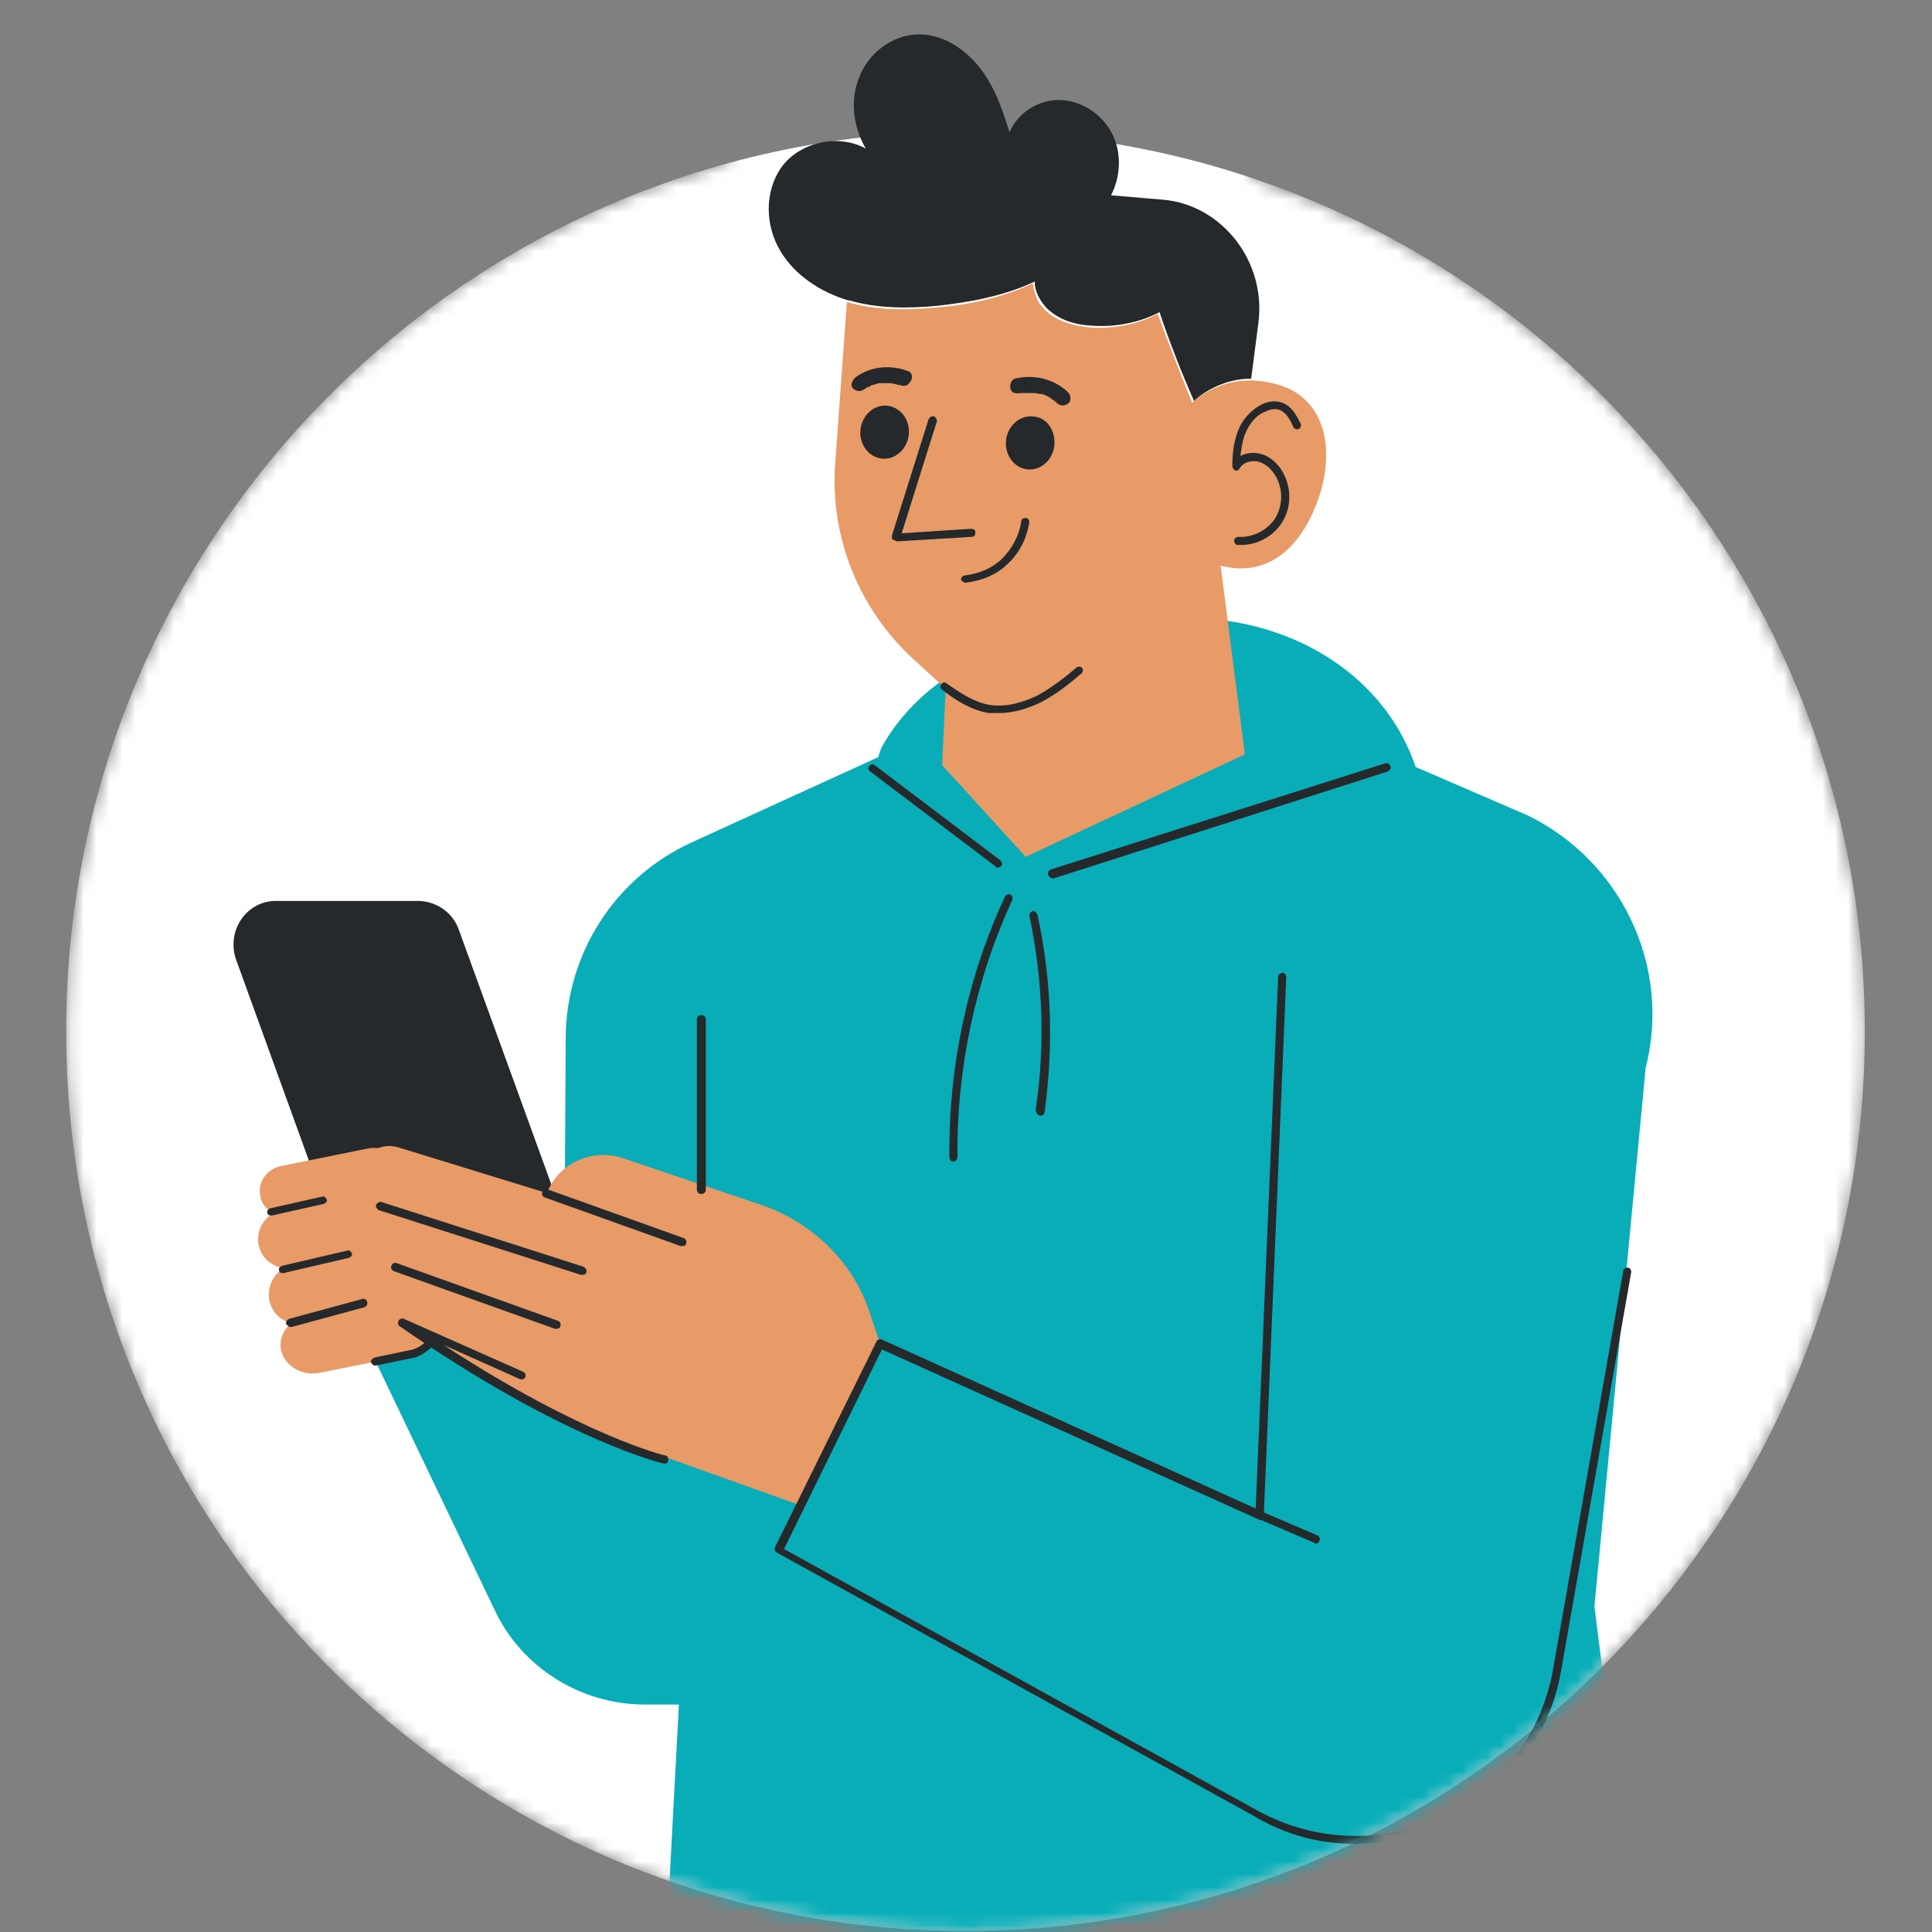
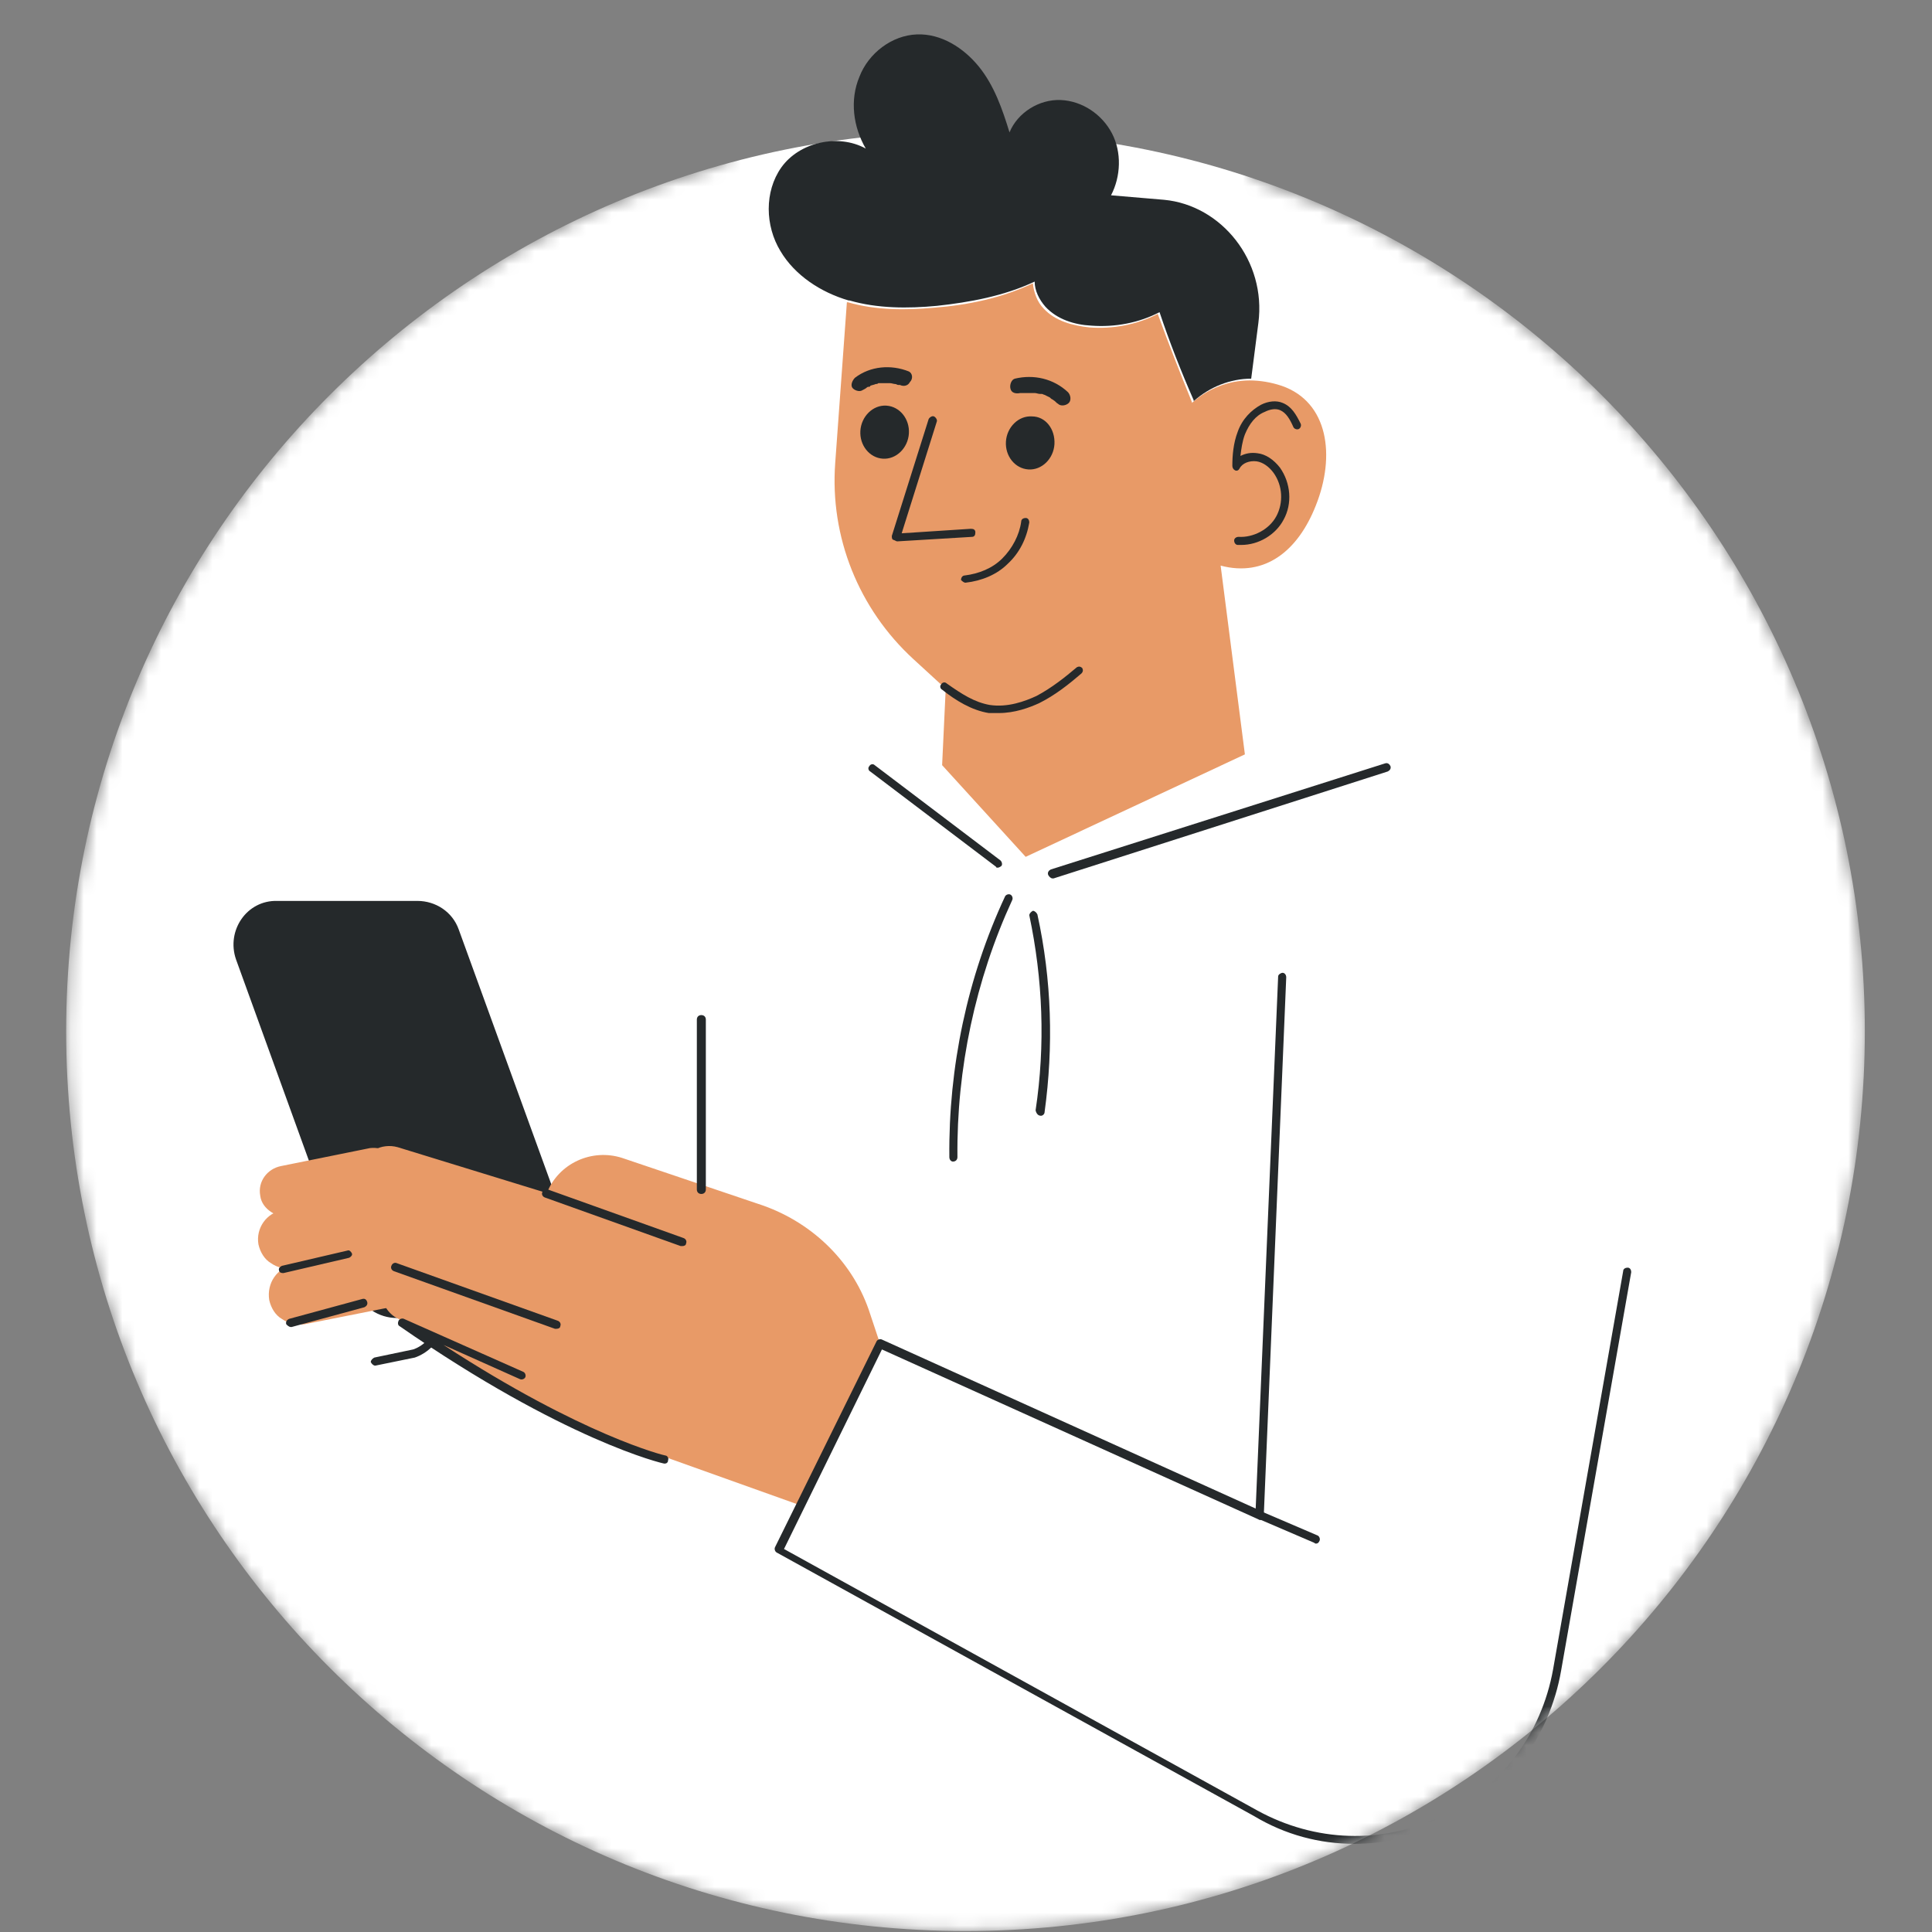
<svg xmlns="http://www.w3.org/2000/svg" width="150" height="150" viewBox="0 0 150 150" fill="none">
  <rect x="0" y="0" width="150" height="150" fill="#808080" stroke="none" />
  <g id="Frame" clip-path="url(#clip0_2434_45370)">
    <g id="Group">
      <g id="Clip path group">
        <mask id="mask0_2434_45370" style="mask-type:luminance" maskUnits="userSpaceOnUse" x="5" y="-1" width="140" height="151">
          <g id="SVGID_2_">
            <path id="Vector" d="M97.213 13.836C124.835 23.118 144.785 49.289 144.785 80.066C144.785 118.659 113.535 149.925 74.961 149.925C36.387 149.925 5.137 118.659 5.137 80.066C5.137 47.963 26.831 20.885 56.337 12.719C57.174 5.182 65.963 -0.75 76.775 -0.75C88.005 -0.75 97.213 5.81 97.213 13.836Z" fill="white" />
          </g>
        </mask>
        <g mask="url(#mask0_2434_45370)">
          <path id="Vector_2" d="M144.785 80.066C144.785 118.66 113.535 149.925 74.961 149.925C36.387 149.925 5.137 118.66 5.137 80.066C5.137 41.473 36.457 10.207 74.961 10.207C113.535 10.207 144.785 41.473 144.785 80.066Z" fill="white" />
        </g>
      </g>
      <g id="Clip path group_2">
        <mask id="mask1_2434_45370" style="mask-type:luminance" maskUnits="userSpaceOnUse" x="5" y="-1" width="140" height="151">
          <g id="SVGID_2__2">
            <path id="Vector_3" d="M97.213 13.836C124.835 23.118 144.785 49.289 144.785 80.066C144.785 118.659 113.535 149.925 74.961 149.925C36.387 149.925 5.137 118.659 5.137 80.066C5.137 47.963 26.831 20.885 56.337 12.719C57.174 5.182 65.963 -0.75 76.775 -0.75C88.005 -0.75 97.213 5.81 97.213 13.836Z" fill="white" />
          </g>
        </mask>
        <g mask="url(#mask1_2434_45370)">
-           <path id="Vector_4" d="M127.766 82.928L123.79 124.732L128.254 159.905C128.254 159.905 106.142 170.793 81.309 170.793C56.477 170.793 51.245 159.905 51.245 159.905L52.71 132.339H50.059C45.107 132.339 40.503 129.477 38.41 125.011L25.576 98.212L43.851 93.396L43.921 80.485C43.991 73.995 47.757 68.132 53.687 65.411L68.195 58.781C68.265 58.432 68.405 58.083 68.614 57.734C73.427 49.499 85.634 47.126 94.493 48.103C101.678 48.871 107.746 53.128 109.909 59.548L118.628 63.317C125.882 66.876 129.789 75.042 127.766 82.928Z" fill="#08ADB8" />
-         </g>
+           </g>
      </g>
      <g id="Clip path group_3">
        <mask id="mask2_2434_45370" style="mask-type:luminance" maskUnits="userSpaceOnUse" x="5" y="-1" width="140" height="151">
          <g id="SVGID_2__3">
            <path id="Vector_5" d="M97.213 13.836C124.835 23.118 144.785 49.289 144.785 80.066C144.785 118.659 113.535 149.925 74.961 149.925C36.387 149.925 5.137 118.659 5.137 80.066C5.137 47.963 26.831 20.885 56.337 12.719C57.174 5.182 65.963 -0.75 76.775 -0.75C88.005 -0.75 97.213 5.81 97.213 13.836Z" fill="white" />
          </g>
        </mask>
        <g mask="url(#mask2_2434_45370)">
          <path id="Vector_6" d="M102.164 39.238C100.769 42.797 98.188 44.821 94.77 43.914L96.653 58.57L79.633 66.525L73.146 59.407L73.425 53.475L70.914 51.172C66.659 47.264 64.427 41.681 64.845 35.958L65.752 23.466H65.822C67.984 24.094 70.356 24.094 72.588 23.884C75.239 23.675 77.819 23.117 80.191 22C80.261 22.698 80.54 23.466 81.028 23.954C81.935 24.931 83.26 25.28 84.586 25.42C86.399 25.559 88.282 25.21 89.887 24.373C90.724 26.676 91.631 28.979 92.538 31.212V31.282C93.793 30.165 95.397 29.537 97.002 29.537C97.839 29.537 98.676 29.677 99.513 29.956C103.14 31.212 103.698 35.4 102.164 39.238Z" fill="#E89A67" />
        </g>
      </g>
      <g id="Clip path group_4">
        <mask id="mask3_2434_45370" style="mask-type:luminance" maskUnits="userSpaceOnUse" x="5" y="-1" width="140" height="151">
          <g id="SVGID_2__4">
            <path id="Vector_7" d="M97.213 13.836C124.835 23.118 144.785 49.289 144.785 80.066C144.785 118.659 113.535 149.925 74.961 149.925C36.387 149.925 5.137 118.659 5.137 80.066C5.137 47.963 26.831 20.885 56.337 12.719C57.174 5.182 65.963 -0.75 76.775 -0.75C88.005 -0.75 97.213 5.81 97.213 13.836Z" fill="white" />
          </g>
        </mask>
        <g mask="url(#mask3_2434_45370)">
          <path id="Vector_8" d="M97.7 25.073L97.142 29.4C95.538 29.4 93.933 30.029 92.678 31.145C92.678 31.145 92.678 31.145 92.678 31.075C91.701 28.842 90.794 26.539 90.027 24.236C88.423 25.073 86.54 25.422 84.726 25.283C83.4 25.213 82.075 24.794 81.168 23.817C80.68 23.259 80.331 22.561 80.331 21.863C77.96 22.98 75.309 23.468 72.728 23.747C70.496 23.957 68.124 23.957 65.962 23.329H65.892C63.73 22.701 61.707 21.375 60.591 19.49C59.405 17.536 59.335 14.884 60.661 13C62.056 11.046 65.055 10.348 67.218 11.534C66.241 9.859 65.962 7.766 66.729 5.951C67.427 4.137 69.24 2.741 71.194 2.671C73.077 2.601 74.821 3.718 76.007 5.183C77.192 6.649 77.82 8.464 78.378 10.278C79.006 8.743 80.68 7.696 82.354 7.766C84.028 7.835 85.563 8.882 86.33 10.348C87.097 11.813 87.028 13.698 86.26 15.163L90.376 15.512C94.84 15.931 98.328 20.258 97.7 25.073Z" fill="#25292B" />
        </g>
      </g>
      <g id="Clip path group_5">
        <mask id="mask4_2434_45370" style="mask-type:luminance" maskUnits="userSpaceOnUse" x="5" y="-1" width="140" height="151">
          <g id="SVGID_2__5">
            <path id="Vector_9" d="M97.213 13.836C124.835 23.118 144.785 49.289 144.785 80.066C144.785 118.659 113.535 149.925 74.961 149.925C36.387 149.925 5.137 118.659 5.137 80.066C5.137 47.963 26.831 20.885 56.337 12.719C57.174 5.182 65.963 -0.75 76.775 -0.75C88.005 -0.75 97.213 5.81 97.213 13.836Z" fill="white" />
          </g>
        </mask>
        <g mask="url(#mask4_2434_45370)">
          <path id="Vector_10" d="M70.566 33.657C70.496 34.774 69.589 35.681 68.543 35.612C67.497 35.542 66.729 34.565 66.799 33.448C66.869 32.331 67.776 31.424 68.822 31.494C69.868 31.564 70.636 32.541 70.566 33.657Z" fill="#25292B" />
        </g>
      </g>
      <g id="Clip path group_6">
        <mask id="mask5_2434_45370" style="mask-type:luminance" maskUnits="userSpaceOnUse" x="5" y="-1" width="140" height="151">
          <g id="SVGID_2__6">
            <path id="Vector_11" d="M97.213 13.836C124.835 23.118 144.785 49.289 144.785 80.066C144.785 118.659 113.535 149.925 74.961 149.925C36.387 149.925 5.137 118.659 5.137 80.066C5.137 47.963 26.831 20.885 56.337 12.719C57.174 5.182 65.963 -0.75 76.775 -0.75C88.005 -0.75 97.213 5.81 97.213 13.836Z" fill="white" />
          </g>
        </mask>
        <g mask="url(#mask5_2434_45370)">
          <path id="Vector_12" d="M81.867 34.493C81.797 35.61 80.89 36.517 79.844 36.447C78.797 36.378 78.03 35.401 78.1 34.284C78.17 33.167 79.076 32.26 80.123 32.33C81.169 32.33 81.936 33.307 81.867 34.493Z" fill="#25292B" />
        </g>
      </g>
      <g id="Clip path group_7">
        <mask id="mask6_2434_45370" style="mask-type:luminance" maskUnits="userSpaceOnUse" x="5" y="-1" width="140" height="151">
          <g id="SVGID_2__7">
            <path id="Vector_13" d="M97.213 13.836C124.835 23.118 144.785 49.289 144.785 80.066C144.785 118.659 113.535 149.925 74.961 149.925C36.387 149.925 5.137 118.659 5.137 80.066C5.137 47.963 26.831 20.885 56.337 12.719C57.174 5.182 65.963 -0.75 76.775 -0.75C88.005 -0.75 97.213 5.81 97.213 13.836Z" fill="white" />
          </g>
        </mask>
        <g mask="url(#mask6_2434_45370)">
          <path id="Vector_14" d="M70.565 28.84C69.17 28.282 67.566 28.422 66.38 29.329C66.171 29.538 66.031 29.887 66.171 30.097C66.31 30.306 66.729 30.446 66.938 30.306C67.077 30.236 67.217 30.166 67.287 30.097C67.356 30.027 67.426 30.027 67.496 30.027C67.496 30.027 67.566 30.027 67.566 29.957C67.705 29.887 67.845 29.887 67.984 29.817C68.054 29.817 68.124 29.817 68.194 29.748C68.263 29.748 68.263 29.748 68.333 29.748C68.472 29.748 68.612 29.748 68.751 29.748C68.821 29.748 68.891 29.748 68.961 29.748C69.031 29.748 69.031 29.748 69.1 29.748C69.24 29.748 69.379 29.817 69.519 29.817C69.589 29.817 69.658 29.887 69.728 29.887C69.798 29.887 69.798 29.887 69.868 29.887C70.147 30.027 70.495 29.957 70.635 29.678C70.914 29.399 70.844 28.98 70.565 28.84Z" fill="#25292B" />
        </g>
      </g>
      <g id="Clip path group_8">
        <mask id="mask7_2434_45370" style="mask-type:luminance" maskUnits="userSpaceOnUse" x="5" y="-1" width="140" height="151">
          <g id="SVGID_2__8">
            <path id="Vector_15" d="M97.213 13.836C124.835 23.118 144.785 49.289 144.785 80.066C144.785 118.659 113.535 149.925 74.961 149.925C36.387 149.925 5.137 118.659 5.137 80.066C5.137 47.963 26.831 20.885 56.337 12.719C57.174 5.182 65.963 -0.75 76.775 -0.75C88.005 -0.75 97.213 5.81 97.213 13.836Z" fill="white" />
          </g>
        </mask>
        <g mask="url(#mask7_2434_45370)">
          <path id="Vector_16" d="M78.449 30.166C78.519 30.515 78.868 30.585 79.216 30.515C79.286 30.515 79.286 30.515 79.356 30.515C79.425 30.515 79.495 30.515 79.565 30.515C79.705 30.515 79.844 30.515 79.984 30.515C80.053 30.515 80.053 30.515 80.123 30.515C80.193 30.515 80.263 30.515 80.332 30.515C80.472 30.515 80.611 30.585 80.751 30.585C80.821 30.585 80.821 30.585 80.89 30.585C80.96 30.585 81.03 30.655 81.1 30.655C81.239 30.724 81.379 30.794 81.518 30.864L81.588 30.934C81.658 31.004 81.727 31.004 81.797 31.073C81.937 31.143 82.007 31.283 82.146 31.352C82.355 31.562 82.774 31.492 82.983 31.283C83.192 31.073 83.123 30.655 82.913 30.445C81.797 29.398 80.263 29.049 78.798 29.398C78.519 29.468 78.379 29.887 78.449 30.166Z" fill="#25292B" />
        </g>
      </g>
      <g id="Clip path group_9">
        <mask id="mask8_2434_45370" style="mask-type:luminance" maskUnits="userSpaceOnUse" x="5" y="-1" width="140" height="151">
          <g id="SVGID_2__9">
            <path id="Vector_17" d="M97.213 13.836C124.835 23.118 144.785 49.289 144.785 80.066C144.785 118.659 113.535 149.925 74.961 149.925C36.387 149.925 5.137 118.659 5.137 80.066C5.137 47.963 26.831 20.885 56.337 12.719C57.174 5.182 65.963 -0.75 76.775 -0.75C88.005 -0.75 97.213 5.81 97.213 13.836Z" fill="white" />
          </g>
        </mask>
        <g mask="url(#mask8_2434_45370)">
          <path id="Vector_18" d="M69.658 42.032L75.448 41.683C75.657 41.683 75.727 41.543 75.727 41.334C75.727 41.124 75.587 41.055 75.378 41.055L70.007 41.404L72.727 32.75C72.797 32.61 72.657 32.401 72.518 32.331C72.378 32.261 72.169 32.401 72.099 32.54L69.239 41.613C69.239 41.683 69.239 41.822 69.309 41.892C69.518 41.962 69.588 42.032 69.658 42.032Z" fill="#25292B" />
        </g>
      </g>
      <g id="Clip path group_10">
        <mask id="mask9_2434_45370" style="mask-type:luminance" maskUnits="userSpaceOnUse" x="5" y="-1" width="140" height="151">
          <g id="SVGID_2__10">
            <path id="Vector_19" d="M97.213 13.836C124.835 23.118 144.785 49.289 144.785 80.066C144.785 118.659 113.535 149.925 74.961 149.925C36.387 149.925 5.137 118.659 5.137 80.066C5.137 47.963 26.831 20.885 56.337 12.719C57.174 5.182 65.963 -0.75 76.775 -0.75C88.005 -0.75 97.213 5.81 97.213 13.836Z" fill="white" />
          </g>
        </mask>
        <g mask="url(#mask9_2434_45370)">
          <path id="Vector_20" d="M96.377 42.309C97.702 42.309 99.027 41.541 99.655 40.355C100.353 39.098 100.213 37.493 99.376 36.307C98.888 35.679 98.26 35.26 97.632 35.19C97.144 35.12 96.725 35.19 96.307 35.4C96.377 34.841 96.446 34.283 96.656 33.724C97.004 32.887 97.493 32.259 98.19 31.98C98.609 31.77 99.027 31.701 99.376 31.84C99.864 32.05 100.143 32.538 100.422 33.166C100.492 33.306 100.701 33.376 100.841 33.306C100.98 33.236 101.05 33.027 100.98 32.887C100.632 32.189 100.283 31.561 99.585 31.282C99.097 31.073 98.469 31.142 97.911 31.422C97.144 31.84 96.446 32.538 96.098 33.515C95.749 34.422 95.679 35.4 95.679 36.167C95.679 36.307 95.749 36.446 95.888 36.516C96.028 36.586 96.167 36.516 96.237 36.377C96.446 35.958 97.004 35.748 97.562 35.818C98.051 35.888 98.539 36.237 98.888 36.725C99.585 37.703 99.655 39.029 99.097 40.075C98.539 41.122 97.284 41.75 96.167 41.681C95.958 41.681 95.819 41.82 95.819 41.96C95.819 42.169 95.958 42.309 96.098 42.309C96.237 42.309 96.307 42.309 96.377 42.309Z" fill="#25292B" />
        </g>
      </g>
      <g id="Clip path group_11">
        <mask id="mask10_2434_45370" style="mask-type:luminance" maskUnits="userSpaceOnUse" x="5" y="-1" width="140" height="151">
          <g id="SVGID_2__11">
            <path id="Vector_21" d="M97.213 13.836C124.835 23.118 144.785 49.289 144.785 80.066C144.785 118.659 113.535 149.925 74.961 149.925C36.387 149.925 5.137 118.659 5.137 80.066C5.137 47.963 26.831 20.885 56.337 12.719C57.174 5.182 65.963 -0.75 76.775 -0.75C88.005 -0.75 97.213 5.81 97.213 13.836Z" fill="white" />
          </g>
        </mask>
        <g mask="url(#mask10_2434_45370)">
          <path id="Vector_22" d="M77.541 55.361C78.797 55.361 79.913 54.942 80.68 54.593C81.936 53.965 82.982 53.128 83.959 52.29C84.098 52.151 84.098 52.011 84.028 51.871C83.889 51.732 83.749 51.732 83.61 51.802C82.703 52.569 81.657 53.407 80.471 54.035C79.564 54.454 78.239 54.942 76.844 54.733C75.658 54.523 74.681 53.895 73.496 53.058C73.356 52.918 73.147 52.988 73.077 53.128C72.938 53.267 73.007 53.477 73.147 53.546C74.193 54.384 75.449 55.152 76.774 55.361C76.983 55.361 77.262 55.361 77.541 55.361Z" fill="#25292B" />
        </g>
      </g>
      <g id="Clip path group_12">
        <mask id="mask11_2434_45370" style="mask-type:luminance" maskUnits="userSpaceOnUse" x="5" y="-1" width="140" height="151">
          <g id="SVGID_2__12">
            <path id="Vector_23" d="M97.213 13.836C124.835 23.118 144.785 49.289 144.785 80.066C144.785 118.659 113.535 149.925 74.961 149.925C36.387 149.925 5.137 118.659 5.137 80.066C5.137 47.963 26.831 20.885 56.337 12.719C57.174 5.182 65.963 -0.75 76.775 -0.75C88.005 -0.75 97.213 5.81 97.213 13.836Z" fill="white" />
          </g>
        </mask>
        <g mask="url(#mask11_2434_45370)">
          <path id="Vector_24" d="M74.962 45.24C76.217 45.1 77.403 44.612 78.24 43.774C79.147 42.937 79.705 41.82 79.914 40.564C79.914 40.424 79.844 40.215 79.635 40.215C79.496 40.215 79.286 40.285 79.286 40.494C79.147 41.541 78.589 42.588 77.821 43.355C77.054 44.123 76.008 44.542 74.892 44.681C74.752 44.681 74.613 44.821 74.613 45.03C74.683 45.1 74.822 45.24 74.962 45.24Z" fill="#25292B" />
        </g>
      </g>
      <g id="Clip path group_13">
        <mask id="mask12_2434_45370" style="mask-type:luminance" maskUnits="userSpaceOnUse" x="5" y="-1" width="140" height="151">
          <g id="SVGID_2__13">
            <path id="Vector_25" d="M97.213 13.836C124.835 23.118 144.785 49.289 144.785 80.066C144.785 118.659 113.535 149.925 74.961 149.925C36.387 149.925 5.137 118.659 5.137 80.066C5.137 47.963 26.831 20.885 56.337 12.719C57.174 5.182 65.963 -0.75 76.775 -0.75C88.005 -0.75 97.213 5.81 97.213 13.836Z" fill="white" />
          </g>
        </mask>
        <g mask="url(#mask12_2434_45370)">
          <path id="Vector_26" d="M18.322 74.483L27.6 100.096C28.088 101.492 29.413 102.329 30.808 102.329H41.69C44.062 102.329 45.736 99.956 44.899 97.723L35.621 72.18C35.133 70.784 33.808 69.947 32.413 69.947H21.531C19.159 69.877 17.555 72.25 18.322 74.483Z" fill="#25292B" />
        </g>
      </g>
      <g id="Clip path group_14">
        <mask id="mask13_2434_45370" style="mask-type:luminance" maskUnits="userSpaceOnUse" x="5" y="-1" width="140" height="151">
          <g id="SVGID_2__14">
            <path id="Vector_27" d="M97.213 13.836C124.835 23.118 144.785 49.289 144.785 80.066C144.785 118.659 113.535 149.925 74.961 149.925C36.387 149.925 5.137 118.659 5.137 80.066C5.137 47.963 26.831 20.885 56.337 12.719C57.174 5.182 65.963 -0.75 76.775 -0.75C88.005 -0.75 97.213 5.81 97.213 13.836Z" fill="white" />
          </g>
        </mask>
        <g mask="url(#mask13_2434_45370)">
          <path id="Vector_28" d="M31.017 90.744C30.948 90.186 30.599 89.767 30.18 89.488C29.762 89.209 29.274 89.069 28.715 89.139L21.81 90.535C20.764 90.744 19.996 91.721 20.206 92.838C20.275 93.396 20.624 93.815 21.043 94.094C21.461 94.373 21.949 94.513 22.507 94.443L29.413 93.047C30.459 92.838 31.157 91.791 31.017 90.744Z" fill="#E89A67" />
        </g>
      </g>
      <g id="Clip path group_15">
        <mask id="mask14_2434_45370" style="mask-type:luminance" maskUnits="userSpaceOnUse" x="5" y="-1" width="140" height="151">
          <g id="SVGID_2__15">
            <path id="Vector_29" d="M97.213 13.836C124.835 23.118 144.785 49.289 144.785 80.066C144.785 118.659 113.535 149.925 74.961 149.925C36.387 149.925 5.137 118.659 5.137 80.066C5.137 47.963 26.831 20.885 56.337 12.719C57.174 5.182 65.963 -0.75 76.775 -0.75C88.005 -0.75 97.213 5.81 97.213 13.836Z" fill="white" />
          </g>
        </mask>
        <g mask="url(#mask14_2434_45370)">
          <path id="Vector_30" d="M32.41 94.302C32.271 93.674 31.922 93.116 31.434 92.837C30.945 92.488 30.318 92.348 29.69 92.418L21.947 93.953C20.692 94.163 19.855 95.349 20.064 96.605C20.203 97.233 20.552 97.792 21.04 98.071C21.529 98.42 22.156 98.559 22.784 98.49L30.527 96.954C31.782 96.745 32.689 95.558 32.41 94.302Z" fill="#E89A67" />
        </g>
      </g>
      <g id="Clip path group_16">
        <mask id="mask15_2434_45370" style="mask-type:luminance" maskUnits="userSpaceOnUse" x="5" y="-1" width="140" height="151">
          <g id="SVGID_2__16">
            <path id="Vector_31" d="M97.213 13.836C124.835 23.118 144.785 49.289 144.785 80.066C144.785 118.659 113.535 149.925 74.961 149.925C36.387 149.925 5.137 118.659 5.137 80.066C5.137 47.963 26.831 20.885 56.337 12.719C57.174 5.182 65.963 -0.75 76.775 -0.75C88.005 -0.75 97.213 5.81 97.213 13.836Z" fill="white" />
          </g>
        </mask>
        <g mask="url(#mask15_2434_45370)">
          <path id="Vector_32" d="M33.249 98.56C33.11 97.932 32.761 97.374 32.273 97.094C31.784 96.745 31.157 96.606 30.529 96.676L22.786 98.211C21.53 98.42 20.693 99.607 20.903 100.933C21.042 101.561 21.391 102.119 21.879 102.398C22.367 102.747 22.995 102.887 23.623 102.817L31.366 101.282C32.621 101.003 33.459 99.816 33.249 98.56Z" fill="#E89A67" />
        </g>
      </g>
      <g id="Clip path group_17">
        <mask id="mask16_2434_45370" style="mask-type:luminance" maskUnits="userSpaceOnUse" x="5" y="-1" width="140" height="151">
          <g id="SVGID_2__17">
            <path id="Vector_33" d="M97.213 13.836C124.835 23.118 144.785 49.289 144.785 80.066C144.785 118.659 113.535 149.925 74.961 149.925C36.387 149.925 5.137 118.659 5.137 80.066C5.137 47.963 26.831 20.885 56.337 12.719C57.174 5.182 65.963 -0.75 76.775 -0.75C88.005 -0.75 97.213 5.81 97.213 13.836Z" fill="white" />
          </g>
        </mask>
        <g mask="url(#mask16_2434_45370)">
-           <path id="Vector_34" d="M34.016 102.468C33.877 101.84 33.528 101.351 32.97 101.002C32.412 100.653 31.714 100.514 31.017 100.653L24.041 102.049C22.576 102.328 21.6 103.514 21.809 104.771C21.949 105.399 22.297 105.887 22.856 106.236C23.414 106.585 24.111 106.725 24.809 106.585L31.784 105.189C33.179 104.91 34.225 103.724 34.016 102.468Z" fill="#E89A67" />
-         </g>
+           </g>
      </g>
      <g id="Clip path group_18">
        <mask id="mask17_2434_45370" style="mask-type:luminance" maskUnits="userSpaceOnUse" x="5" y="-1" width="140" height="151">
          <g id="SVGID_2__18">
            <path id="Vector_35" d="M97.213 13.836C124.835 23.118 144.785 49.289 144.785 80.066C144.785 118.659 113.535 149.925 74.961 149.925C36.387 149.925 5.137 118.659 5.137 80.066C5.137 47.963 26.831 20.885 56.337 12.719C57.174 5.182 65.963 -0.75 76.775 -0.75C88.005 -0.75 97.213 5.81 97.213 13.836Z" fill="white" />
          </g>
        </mask>
        <g mask="url(#mask17_2434_45370)">
          <path id="Vector_36" d="M29.134 106.029C29.204 106.029 29.204 106.029 29.134 106.029L32.204 105.401C33.041 105.122 34.505 104.145 34.296 102.4C34.296 102.261 34.087 102.121 33.947 102.121C33.808 102.121 33.668 102.33 33.668 102.47C33.878 104.145 32.134 104.773 32.064 104.773L29.065 105.401C28.925 105.471 28.786 105.611 28.786 105.75C28.855 105.89 28.995 106.029 29.134 106.029Z" fill="#25292B" />
        </g>
      </g>
      <g id="Clip path group_19">
        <mask id="mask18_2434_45370" style="mask-type:luminance" maskUnits="userSpaceOnUse" x="5" y="-1" width="140" height="151">
          <g id="SVGID_2__19">
            <path id="Vector_37" d="M97.213 13.836C124.835 23.118 144.785 49.289 144.785 80.066C144.785 118.659 113.535 149.925 74.961 149.925C36.387 149.925 5.137 118.659 5.137 80.066C5.137 47.963 26.831 20.885 56.337 12.719C57.174 5.182 65.963 -0.75 76.775 -0.75C88.005 -0.75 97.213 5.81 97.213 13.836Z" fill="white" />
          </g>
        </mask>
        <g mask="url(#mask18_2434_45370)">
          <path id="Vector_38" d="M22.576 103.028H22.645L28.296 101.492C28.435 101.422 28.575 101.283 28.505 101.073C28.435 100.864 28.296 100.794 28.086 100.864L22.436 102.399C22.297 102.469 22.157 102.609 22.227 102.818C22.297 102.888 22.436 103.028 22.576 103.028Z" fill="#25292B" />
        </g>
      </g>
      <g id="Clip path group_20">
        <mask id="mask19_2434_45370" style="mask-type:luminance" maskUnits="userSpaceOnUse" x="5" y="-1" width="140" height="151">
          <g id="SVGID_2__20">
            <path id="Vector_39" d="M97.213 13.836C124.835 23.118 144.785 49.289 144.785 80.066C144.785 118.659 113.535 149.925 74.961 149.925C36.387 149.925 5.137 118.659 5.137 80.066C5.137 47.963 26.831 20.885 56.337 12.719C57.174 5.182 65.963 -0.75 76.775 -0.75C88.005 -0.75 97.213 5.81 97.213 13.836Z" fill="white" />
          </g>
        </mask>
        <g mask="url(#mask19_2434_45370)">
          <path id="Vector_40" d="M21.946 98.84H22.016L27.108 97.653C27.248 97.583 27.387 97.444 27.317 97.304C27.248 97.165 27.108 97.025 26.969 97.095L21.877 98.281C21.737 98.351 21.598 98.49 21.667 98.63C21.667 98.77 21.807 98.84 21.946 98.84Z" fill="#25292B" />
        </g>
      </g>
      <g id="Clip path group_21">
        <mask id="mask20_2434_45370" style="mask-type:luminance" maskUnits="userSpaceOnUse" x="5" y="-1" width="140" height="151">
          <g id="SVGID_2__21">
            <path id="Vector_41" d="M97.213 13.836C124.835 23.118 144.785 49.289 144.785 80.066C144.785 118.659 113.535 149.925 74.961 149.925C36.387 149.925 5.137 118.659 5.137 80.066C5.137 47.963 26.831 20.885 56.337 12.719C57.174 5.182 65.963 -0.75 76.775 -0.75C88.005 -0.75 97.213 5.81 97.213 13.836Z" fill="white" />
          </g>
        </mask>
        <g mask="url(#mask20_2434_45370)">
-           <path id="Vector_42" d="M21.04 94.373H21.109L25.155 93.466C25.294 93.396 25.434 93.256 25.364 93.117C25.294 92.977 25.155 92.837 25.015 92.907L20.97 93.814C20.83 93.884 20.691 94.024 20.761 94.163C20.761 94.303 20.9 94.373 21.04 94.373Z" fill="#25292B" />
-         </g>
+           </g>
      </g>
      <g id="Clip path group_22">
        <mask id="mask21_2434_45370" style="mask-type:luminance" maskUnits="userSpaceOnUse" x="5" y="-1" width="140" height="151">
          <g id="SVGID_2__22">
            <path id="Vector_43" d="M97.213 13.836C124.835 23.118 144.785 49.289 144.785 80.066C144.785 118.659 113.535 149.925 74.961 149.925C36.387 149.925 5.137 118.659 5.137 80.066C5.137 47.963 26.831 20.885 56.337 12.719C57.174 5.182 65.963 -0.75 76.775 -0.75C88.005 -0.75 97.213 5.81 97.213 13.836Z" fill="white" />
          </g>
        </mask>
        <g mask="url(#mask21_2434_45370)">
          <path id="Vector_44" d="M68.336 104.352L67.569 102.049C66.313 98.071 63.174 95 59.268 93.605L48.316 89.906C45.945 89.138 43.364 90.324 42.457 92.627L30.878 89.068C29.622 88.719 28.297 89.417 27.948 90.673C27.878 90.953 27.809 91.232 27.878 91.511C27.948 92.488 28.576 93.325 29.552 93.605H29.692C29.064 93.884 28.576 94.372 28.367 95.07C28.297 95.349 28.227 95.628 28.297 95.907C28.367 96.885 28.994 97.722 29.971 98.001L30.808 98.28C30.32 98.559 29.901 99.048 29.692 99.606C29.622 99.885 29.552 100.165 29.622 100.444C29.692 101.421 30.32 102.258 31.296 102.537L41.202 108.749C42.876 109.796 44.619 110.633 46.433 111.261L62.058 116.844L68.336 104.352Z" fill="#E89A67" />
        </g>
      </g>
      <g id="Clip path group_23">
        <mask id="mask22_2434_45370" style="mask-type:luminance" maskUnits="userSpaceOnUse" x="5" y="-1" width="140" height="151">
          <g id="SVGID_2__23">
            <path id="Vector_45" d="M97.213 13.836C124.835 23.118 144.785 49.289 144.785 80.066C144.785 118.659 113.535 149.925 74.961 149.925C36.387 149.925 5.137 118.659 5.137 80.066C5.137 47.963 26.831 20.885 56.337 12.719C57.174 5.182 65.963 -0.75 76.775 -0.75C88.005 -0.75 97.213 5.81 97.213 13.836Z" fill="white" />
          </g>
        </mask>
        <g mask="url(#mask22_2434_45370)">
          <path id="Vector_46" d="M102.166 119.846C102.306 119.846 102.376 119.777 102.445 119.637C102.515 119.497 102.445 119.288 102.306 119.218L97.911 117.334C97.772 117.264 97.562 117.334 97.493 117.474C97.423 117.613 97.493 117.823 97.632 117.892L102.027 119.777C102.097 119.846 102.166 119.846 102.166 119.846Z" fill="#25292B" />
        </g>
      </g>
      <g id="Clip path group_24">
        <mask id="mask23_2434_45370" style="mask-type:luminance" maskUnits="userSpaceOnUse" x="5" y="-1" width="140" height="151">
          <g id="SVGID_2__24">
            <path id="Vector_47" d="M97.213 13.836C124.835 23.118 144.785 49.289 144.785 80.066C144.785 118.659 113.535 149.925 74.961 149.925C36.387 149.925 5.137 118.659 5.137 80.066C5.137 47.963 26.831 20.885 56.337 12.719C57.174 5.182 65.963 -0.75 76.775 -0.75C88.005 -0.75 97.213 5.81 97.213 13.836Z" fill="white" />
          </g>
        </mask>
        <g mask="url(#mask23_2434_45370)">
          <path id="Vector_48" d="M52.988 96.745C53.127 96.745 53.267 96.675 53.267 96.536C53.337 96.396 53.267 96.187 53.057 96.117L42.525 92.348C42.385 92.279 42.176 92.348 42.106 92.558C42.036 92.697 42.106 92.907 42.315 92.977L52.848 96.745C52.918 96.745 52.988 96.745 52.988 96.745Z" fill="#25292B" />
        </g>
      </g>
      <g id="Clip path group_25">
        <mask id="mask24_2434_45370" style="mask-type:luminance" maskUnits="userSpaceOnUse" x="5" y="-1" width="140" height="151">
          <g id="SVGID_2__25">
-             <path id="Vector_49" d="M97.213 13.836C124.835 23.118 144.785 49.289 144.785 80.066C144.785 118.659 113.535 149.925 74.961 149.925C36.387 149.925 5.137 118.659 5.137 80.066C5.137 47.963 26.831 20.885 56.337 12.719C57.174 5.182 65.963 -0.75 76.775 -0.75C88.005 -0.75 97.213 5.81 97.213 13.836Z" fill="white" />
-           </g>
+             </g>
        </mask>
        <g mask="url(#mask24_2434_45370)">
          <path id="Vector_50" d="M45.245 98.98C45.385 98.98 45.524 98.91 45.524 98.771C45.594 98.631 45.455 98.422 45.315 98.352L29.62 93.327C29.481 93.257 29.272 93.397 29.202 93.537C29.132 93.676 29.272 93.885 29.411 93.955L45.106 98.98C45.176 98.98 45.176 98.98 45.245 98.98Z" fill="#25292B" />
        </g>
      </g>
      <g id="Clip path group_26">
        <mask id="mask25_2434_45370" style="mask-type:luminance" maskUnits="userSpaceOnUse" x="5" y="-1" width="140" height="151">
          <g id="SVGID_2__26">
            <path id="Vector_51" d="M97.213 13.836C124.835 23.118 144.785 49.289 144.785 80.066C144.785 118.659 113.535 149.925 74.961 149.925C36.387 149.925 5.137 118.659 5.137 80.066C5.137 47.963 26.831 20.885 56.337 12.719C57.174 5.182 65.963 -0.75 76.775 -0.75C88.005 -0.75 97.213 5.81 97.213 13.836Z" fill="white" />
          </g>
        </mask>
        <g mask="url(#mask25_2434_45370)">
          <path id="Vector_52" d="M43.222 103.166C43.362 103.166 43.501 103.096 43.501 102.956C43.571 102.817 43.501 102.607 43.292 102.538L30.806 98.071C30.666 98.001 30.457 98.071 30.387 98.281C30.318 98.42 30.387 98.629 30.597 98.699L43.083 103.166C43.152 103.166 43.152 103.166 43.222 103.166Z" fill="#25292B" />
        </g>
      </g>
      <g id="Clip path group_27">
        <mask id="mask26_2434_45370" style="mask-type:luminance" maskUnits="userSpaceOnUse" x="5" y="-1" width="140" height="151">
          <g id="SVGID_2__27">
            <path id="Vector_53" d="M97.213 13.836C124.835 23.118 144.785 49.289 144.785 80.066C144.785 118.659 113.535 149.925 74.961 149.925C36.387 149.925 5.137 118.659 5.137 80.066C5.137 47.963 26.831 20.885 56.337 12.719C57.174 5.182 65.963 -0.75 76.775 -0.75C88.005 -0.75 97.213 5.81 97.213 13.836Z" fill="white" />
          </g>
        </mask>
        <g mask="url(#mask26_2434_45370)">
          <path id="Vector_54" d="M51.593 113.635C51.733 113.635 51.872 113.565 51.872 113.355C51.942 113.216 51.802 113.006 51.663 113.006C51.593 113.006 45.245 111.471 34.434 104.422L40.363 107.074C40.502 107.144 40.711 107.074 40.781 106.935C40.851 106.795 40.781 106.586 40.642 106.516L31.364 102.398C31.225 102.329 31.015 102.398 30.946 102.538C30.876 102.678 30.876 102.887 31.015 102.957C43.781 111.82 51.453 113.635 51.593 113.635Z" fill="#25292B" />
        </g>
      </g>
      <g id="Clip path group_28">
        <mask id="mask27_2434_45370" style="mask-type:luminance" maskUnits="userSpaceOnUse" x="5" y="-1" width="140" height="151">
          <g id="SVGID_2__28">
            <path id="Vector_55" d="M97.213 13.836C124.835 23.118 144.785 49.289 144.785 80.066C144.785 118.659 113.535 149.925 74.961 149.925C36.387 149.925 5.137 118.659 5.137 80.066C5.137 47.963 26.831 20.885 56.337 12.719C57.174 5.182 65.963 -0.75 76.775 -0.75C88.005 -0.75 97.213 5.81 97.213 13.836Z" fill="white" />
          </g>
        </mask>
        <g mask="url(#mask27_2434_45370)">
          <path id="Vector_56" d="M105.164 143.155C107.536 143.155 109.907 142.597 112.209 141.55C117.022 139.247 120.301 134.92 121.208 129.686L126.648 98.769C126.648 98.629 126.579 98.42 126.369 98.42C126.23 98.42 126.021 98.49 126.021 98.699L120.58 129.616C119.673 134.641 116.534 138.828 111.93 140.992C107.326 143.225 102.095 143.016 97.631 140.573L60.87 120.264L68.473 104.771L97.7 117.961C97.77 118.031 97.91 118.031 97.979 117.961C98.049 117.891 98.119 117.822 98.119 117.682L99.863 75.878C99.863 75.669 99.723 75.529 99.584 75.529C99.444 75.529 99.235 75.669 99.235 75.808L97.491 117.124L68.473 104.003C68.334 103.934 68.124 104.003 68.055 104.143L60.172 120.125C60.103 120.264 60.172 120.474 60.312 120.543L97.352 140.992C99.793 142.457 102.444 143.155 105.164 143.155Z" fill="#25292B" />
        </g>
      </g>
      <g id="Clip path group_29">
        <mask id="mask28_2434_45370" style="mask-type:luminance" maskUnits="userSpaceOnUse" x="5" y="-1" width="140" height="151">
          <g id="SVGID_2__29">
            <path id="Vector_57" d="M97.213 13.836C124.835 23.118 144.785 49.289 144.785 80.066C144.785 118.659 113.535 149.925 74.961 149.925C36.387 149.925 5.137 118.659 5.137 80.066C5.137 47.963 26.831 20.885 56.337 12.719C57.174 5.182 65.963 -0.75 76.775 -0.75C88.005 -0.75 97.213 5.81 97.213 13.836Z" fill="white" />
          </g>
        </mask>
        <g mask="url(#mask28_2434_45370)">
          <path id="Vector_58" d="M54.452 92.699C54.661 92.699 54.801 92.559 54.801 92.35V79.159C54.801 78.95 54.661 78.811 54.452 78.811C54.242 78.811 54.103 78.95 54.103 79.159V92.35C54.103 92.559 54.242 92.699 54.452 92.699Z" fill="#25292B" />
        </g>
      </g>
      <g id="Clip path group_30">
        <mask id="mask29_2434_45370" style="mask-type:luminance" maskUnits="userSpaceOnUse" x="5" y="-1" width="140" height="151">
          <g id="SVGID_2__30">
            <path id="Vector_59" d="M97.213 13.836C124.835 23.118 144.785 49.289 144.785 80.066C144.785 118.659 113.535 149.925 74.961 149.925C36.387 149.925 5.137 118.659 5.137 80.066C5.137 47.963 26.831 20.885 56.337 12.719C57.174 5.182 65.963 -0.75 76.775 -0.75C88.005 -0.75 97.213 5.81 97.213 13.836Z" fill="white" />
          </g>
        </mask>
        <g mask="url(#mask29_2434_45370)">
          <path id="Vector_60" d="M77.472 67.366C77.542 67.366 77.681 67.296 77.751 67.227C77.821 67.157 77.821 66.947 77.681 66.808L67.916 59.41C67.776 59.27 67.567 59.34 67.497 59.48C67.358 59.619 67.427 59.829 67.567 59.899L77.332 67.296C77.332 67.366 77.402 67.366 77.472 67.366Z" fill="#25292B" />
        </g>
      </g>
      <g id="Clip path group_31">
        <mask id="mask30_2434_45370" style="mask-type:luminance" maskUnits="userSpaceOnUse" x="5" y="-1" width="140" height="151">
          <g id="SVGID_2__31">
            <path id="Vector_61" d="M97.213 13.836C124.835 23.118 144.785 49.289 144.785 80.066C144.785 118.659 113.535 149.925 74.961 149.925C36.387 149.925 5.137 118.659 5.137 80.066C5.137 47.963 26.831 20.885 56.337 12.719C57.174 5.182 65.963 -0.75 76.775 -0.75C88.005 -0.75 97.213 5.81 97.213 13.836Z" fill="white" />
          </g>
        </mask>
        <g mask="url(#mask30_2434_45370)">
          <path id="Vector_62" d="M81.727 68.202H81.796L107.745 59.897C107.884 59.827 108.024 59.687 107.954 59.478C107.884 59.338 107.745 59.199 107.536 59.269L81.587 67.504C81.447 67.573 81.308 67.713 81.378 67.922C81.447 68.062 81.587 68.202 81.727 68.202Z" fill="#25292B" />
        </g>
      </g>
      <g id="Clip path group_32">
        <mask id="mask31_2434_45370" style="mask-type:luminance" maskUnits="userSpaceOnUse" x="5" y="-1" width="140" height="151">
          <g id="SVGID_2__32">
            <path id="Vector_63" d="M97.213 13.836C124.835 23.118 144.785 49.289 144.785 80.066C144.785 118.659 113.535 149.925 74.961 149.925C36.387 149.925 5.137 118.659 5.137 80.066C5.137 47.963 26.831 20.885 56.337 12.719C57.174 5.182 65.963 -0.75 76.775 -0.75C88.005 -0.75 97.213 5.81 97.213 13.836Z" fill="white" />
          </g>
        </mask>
        <g mask="url(#mask31_2434_45370)">
          <path id="Vector_64" d="M73.986 90.184C74.195 90.184 74.335 90.045 74.335 89.835C74.265 82.996 75.73 76.087 78.59 69.876C78.66 69.736 78.59 69.527 78.45 69.457C78.311 69.387 78.102 69.457 78.032 69.597C75.102 75.878 73.637 82.857 73.707 89.835C73.707 90.045 73.847 90.184 73.986 90.184Z" fill="#25292B" />
        </g>
      </g>
      <g id="Clip path group_33">
        <mask id="mask32_2434_45370" style="mask-type:luminance" maskUnits="userSpaceOnUse" x="5" y="-1" width="140" height="151">
          <g id="SVGID_2__33">
            <path id="Vector_65" d="M97.213 13.836C124.835 23.118 144.785 49.289 144.785 80.066C144.785 118.659 113.535 149.925 74.961 149.925C36.387 149.925 5.137 118.659 5.137 80.066C5.137 47.963 26.831 20.885 56.337 12.719C57.174 5.182 65.963 -0.75 76.775 -0.75C88.005 -0.75 97.213 5.81 97.213 13.836Z" fill="white" />
          </g>
        </mask>
        <g mask="url(#mask32_2434_45370)">
          <path id="Vector_66" d="M80.822 86.627C80.962 86.627 81.101 86.487 81.101 86.348C81.799 81.253 81.659 76.089 80.543 70.994C80.473 70.854 80.334 70.715 80.194 70.715C80.055 70.785 79.915 70.924 79.915 71.064C80.962 76.019 81.171 81.113 80.403 86.208C80.473 86.487 80.613 86.627 80.822 86.627C80.752 86.627 80.752 86.627 80.822 86.627Z" fill="#25292B" />
        </g>
      </g>
    </g>
  </g>
  <defs>
    <clipPath id="clip0_2434_45370">
      <rect width="150" height="150" fill="white" transform="matrix(-1 0 0 1 150 0)" />
    </clipPath>
  </defs>
</svg>